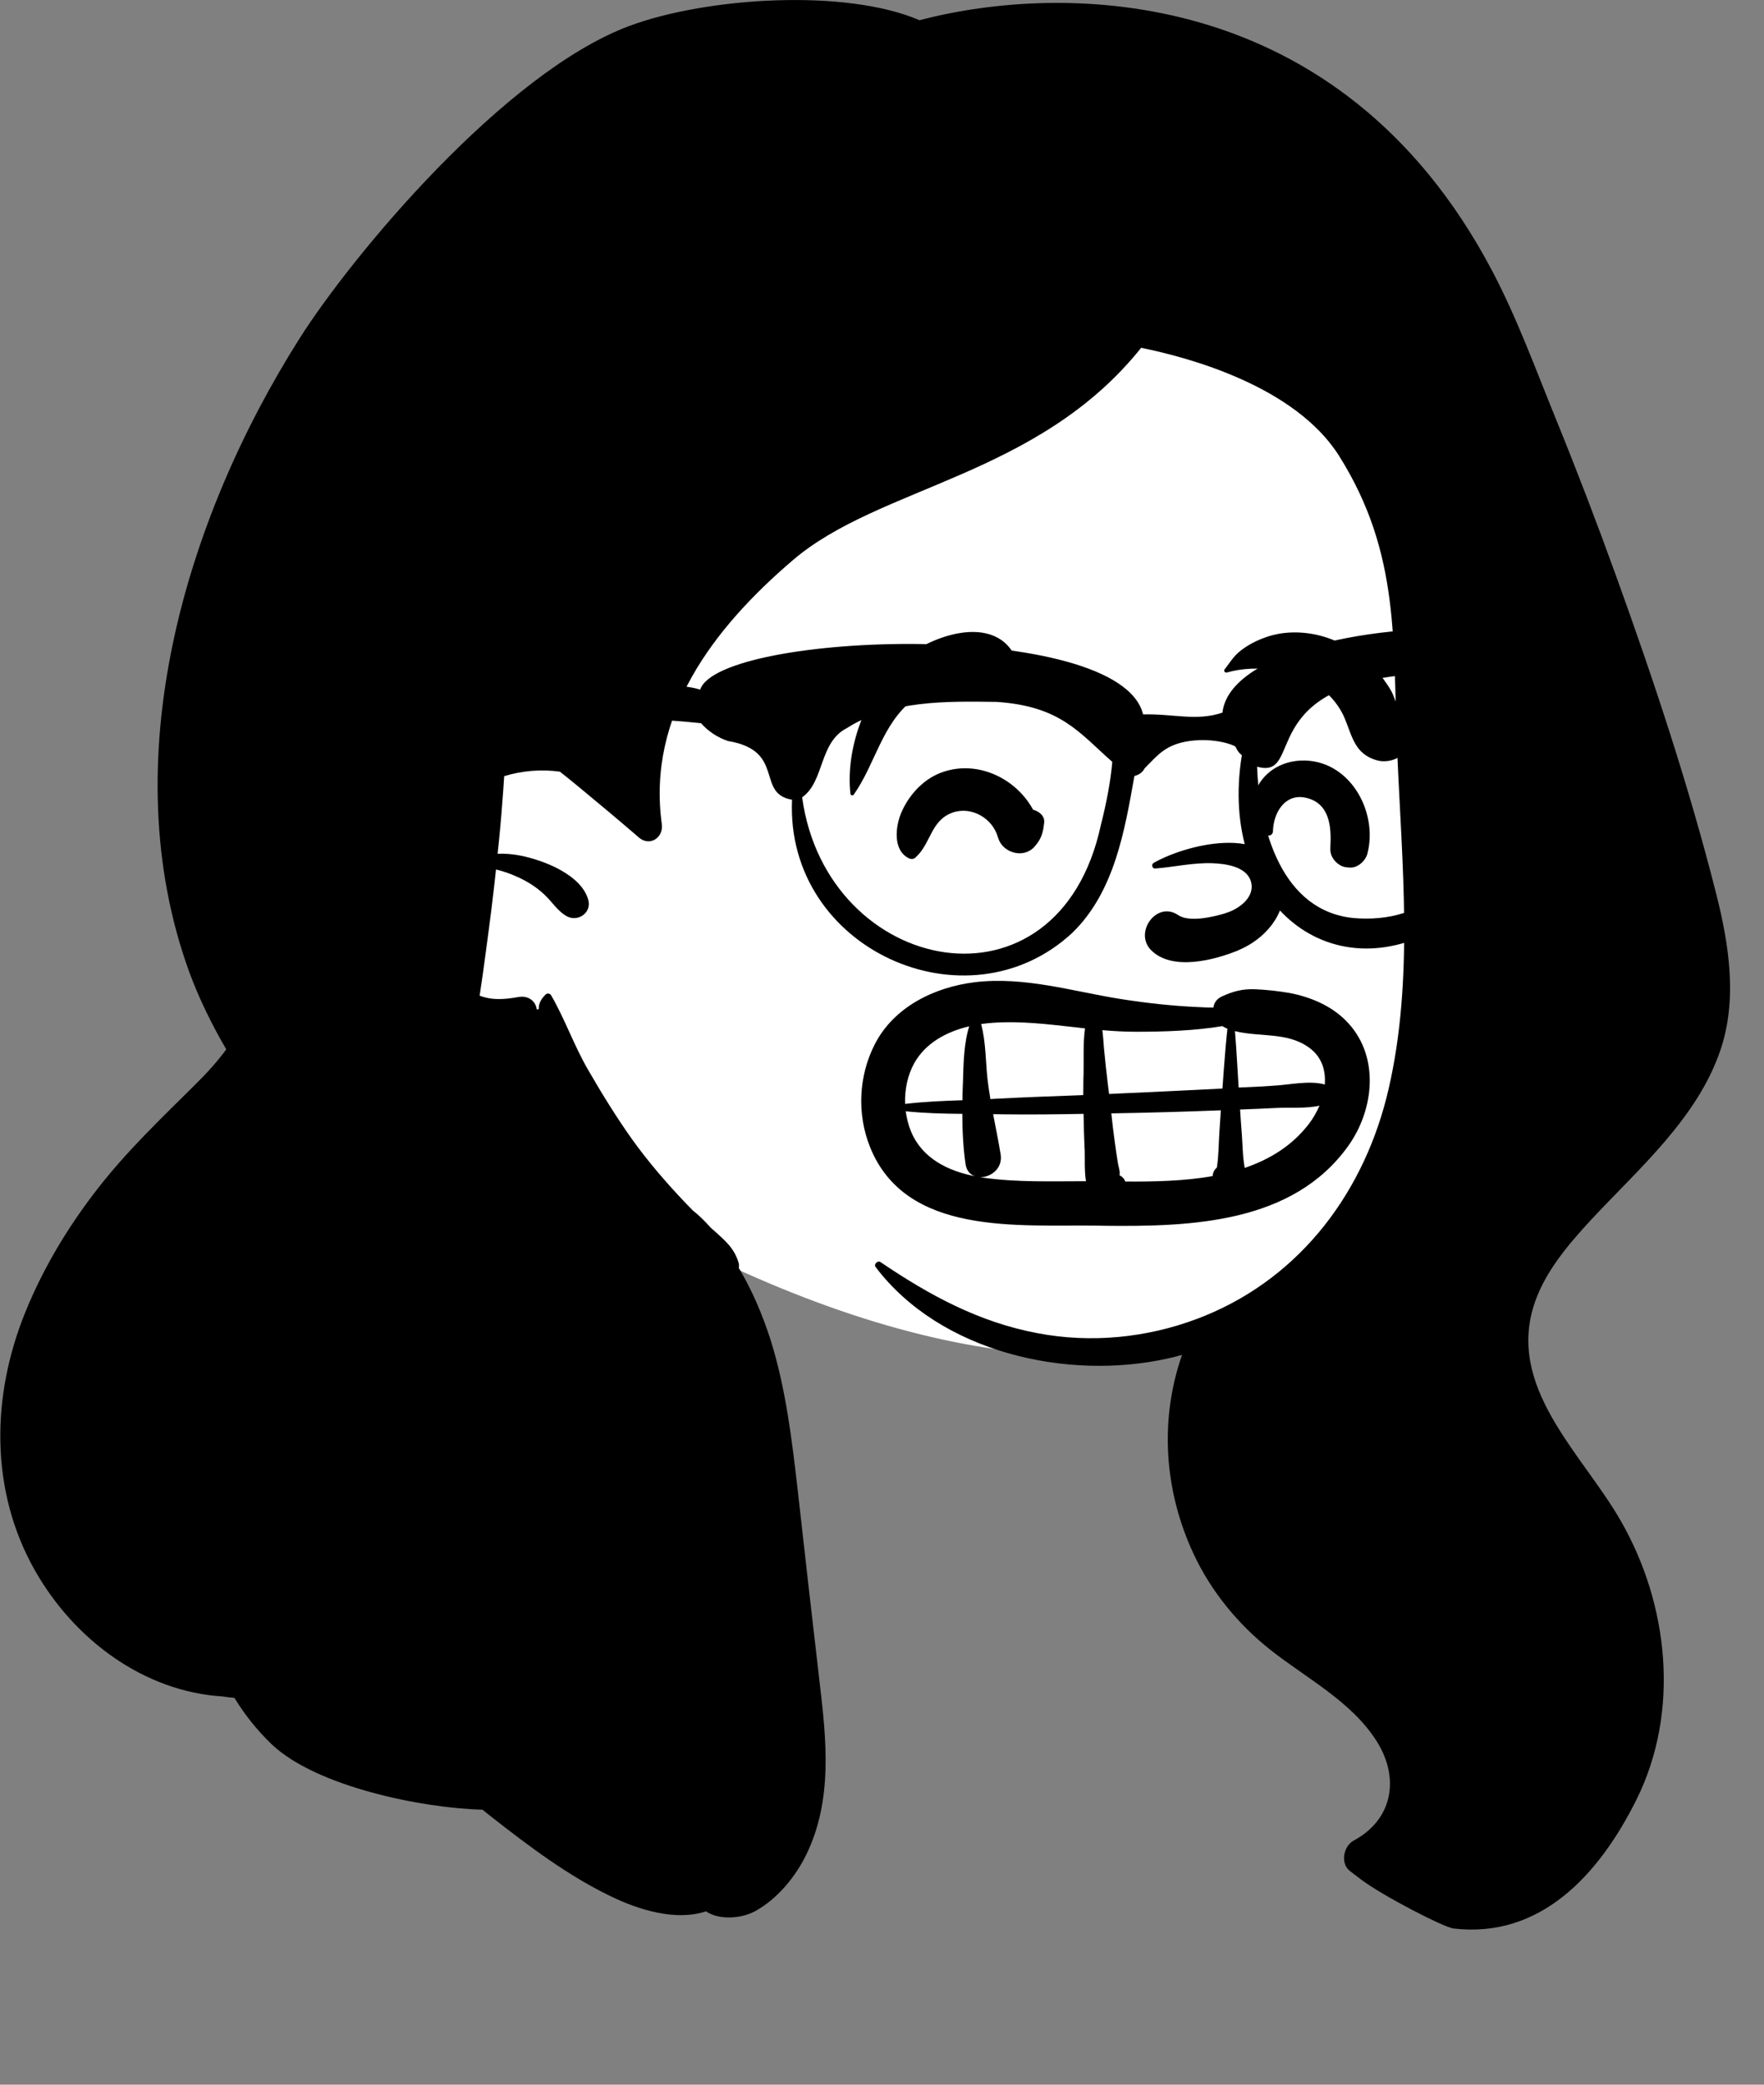
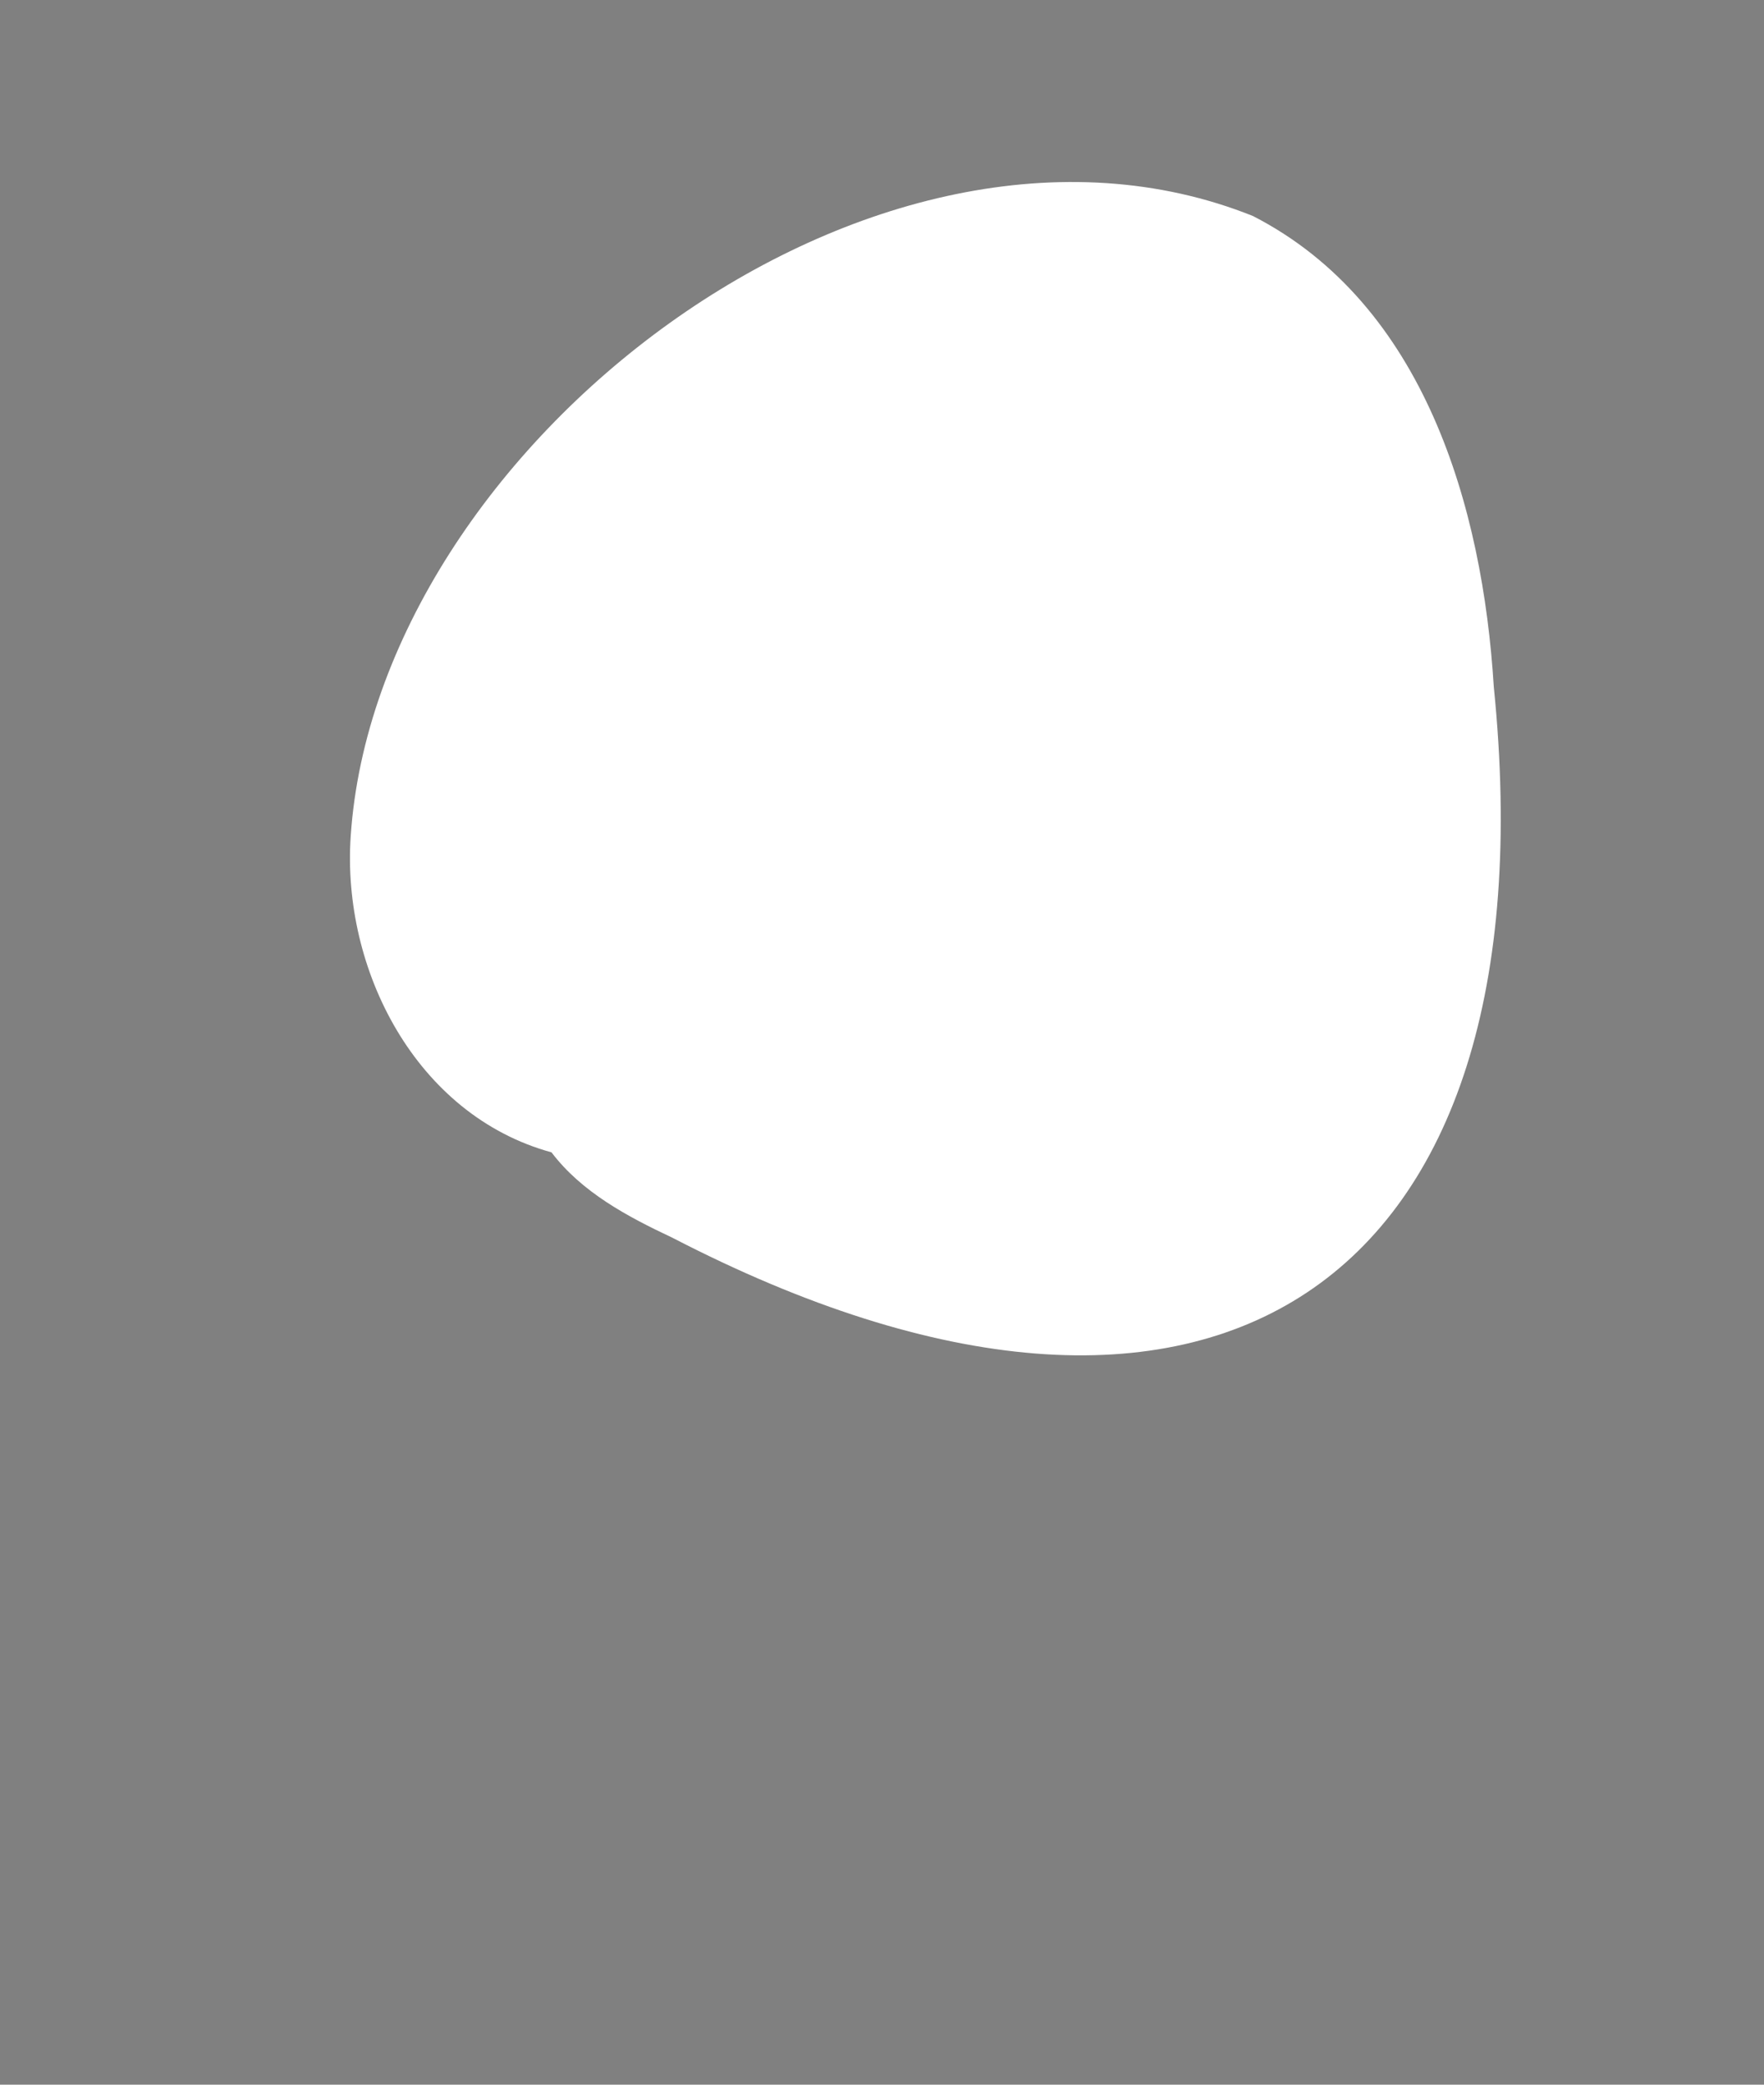
<svg xmlns="http://www.w3.org/2000/svg" fill="none" height="100%" overflow="visible" preserveAspectRatio="none" style="display: block;" viewBox="0 0 11 13" width="100%">
  <rect x="0" y="0" width="11" height="13" fill="#808080" stroke="none" />
  <g id="a">
    <g id="Head">
      <g id="head/head Long">
        <path clip-rule="evenodd" d="M9.315 4.283C9.246 3.164 8.883 1.896 7.813 1.347C5.453 0.402 2.351 2.782 2.187 5.213C2.13 6.045 2.593 6.954 3.439 7.186C3.627 7.434 3.911 7.586 4.192 7.718C7.536 9.45 9.696 8.042 9.315 4.283Z" fill="white" fill-rule="evenodd" id=" Background_2" />
-         <path clip-rule="evenodd" d="M10.076 3.587C9.958 3.26 9.833 2.934 9.702 2.612C9.574 2.298 9.458 1.977 9.299 1.678C8.351 -0.108 6.626 -0.108 5.734 0.126C5.271 -0.073 4.405 -0.017 3.924 0.162C3.144 0.453 2.194 1.596 1.869 2.109C1.151 3.242 0.704 4.751 1.18 6.061C1.243 6.232 1.322 6.391 1.411 6.544C1.355 6.62 1.29 6.692 1.218 6.763C1.005 6.974 0.791 7.178 0.607 7.415C0.424 7.651 0.272 7.903 0.159 8.18C-0.054 8.702 -0.065 9.293 0.217 9.792C0.463 10.226 0.897 10.548 1.387 10.579C1.412 10.583 1.437 10.586 1.462 10.588C1.527 10.695 1.606 10.793 1.696 10.879C1.973 11.141 2.632 11.276 3.008 11.285C3.027 11.3 3.047 11.316 3.066 11.331C3.296 11.511 3.538 11.694 3.802 11.822C3.981 11.91 4.215 11.982 4.402 11.919C4.487 11.976 4.625 11.964 4.709 11.918C4.847 11.842 4.96 11.705 5.028 11.565C5.193 11.226 5.154 10.854 5.111 10.491C5.064 10.091 5.019 9.69 4.974 9.289C4.938 8.976 4.9 8.657 4.805 8.355C4.755 8.199 4.691 8.048 4.607 7.907C4.609 7.895 4.609 7.883 4.605 7.872C4.578 7.783 4.522 7.737 4.455 7.676C4.446 7.669 4.437 7.661 4.429 7.653C4.395 7.614 4.359 7.579 4.321 7.549C4.306 7.534 4.292 7.519 4.277 7.504C4.156 7.377 4.041 7.244 3.939 7.101C3.841 6.963 3.752 6.818 3.667 6.671C3.58 6.521 3.523 6.356 3.437 6.207C3.43 6.194 3.411 6.192 3.401 6.203C3.374 6.23 3.357 6.261 3.36 6.293L3.347 6.295C3.342 6.246 3.297 6.207 3.236 6.217C3.145 6.233 3.07 6.239 2.991 6.209C3.005 6.117 3.018 6.025 3.03 5.933C3.053 5.763 3.075 5.593 3.093 5.422C3.138 5.433 3.182 5.448 3.225 5.468C3.287 5.495 3.345 5.532 3.394 5.578C3.443 5.623 3.477 5.683 3.537 5.715C3.606 5.75 3.689 5.691 3.669 5.614C3.628 5.457 3.396 5.367 3.253 5.337C3.204 5.327 3.154 5.322 3.103 5.324C3.115 5.214 3.125 5.105 3.133 4.995C3.137 4.944 3.141 4.892 3.144 4.84C3.256 4.806 3.375 4.796 3.491 4.812C3.529 4.842 3.567 4.872 3.604 4.903C3.721 5 3.838 5.097 3.953 5.196C3.964 5.205 3.974 5.214 3.984 5.223C4.053 5.281 4.138 5.223 4.127 5.14C4.033 4.458 4.451 3.915 4.942 3.495C5.484 3.029 6.471 2.975 7.116 2.169C7.413 2.229 8.077 2.408 8.351 2.844C8.734 3.454 8.684 4.001 8.713 4.693C8.742 5.386 8.817 6.108 8.659 6.791C8.514 7.421 8.12 7.959 7.509 8.207C7.494 8.213 7.479 8.219 7.463 8.225C7.148 8.343 6.803 8.377 6.471 8.314C6.103 8.245 5.796 8.077 5.49 7.87C5.473 7.859 5.447 7.883 5.46 7.901C5.863 8.434 6.655 8.612 7.284 8.471C7.313 8.465 7.342 8.457 7.371 8.449C7.23 8.853 7.259 9.295 7.442 9.688C7.552 9.924 7.72 10.129 7.924 10.29C8.15 10.468 8.429 10.611 8.586 10.86C8.729 11.089 8.686 11.346 8.441 11.478C8.379 11.511 8.356 11.619 8.417 11.667C8.44 11.685 8.464 11.703 8.488 11.721C8.625 11.824 9.002 12.018 9.063 12.026C9.605 12.09 9.97 11.693 10.204 11.224C10.478 10.674 10.407 10.003 10.104 9.479C9.862 9.059 9.384 8.645 9.574 8.113C9.642 7.923 9.78 7.761 9.915 7.614C10.069 7.448 10.233 7.292 10.381 7.119C10.527 6.948 10.657 6.761 10.729 6.546C10.835 6.232 10.782 5.892 10.703 5.578C10.533 4.905 10.312 4.24 10.076 3.587Z" fill="black" fill-rule="evenodd" id=" Ink_2" />
      </g>
      <g id="face/face expression Smile Big">
-         <path clip-rule="evenodd" d="M6.079 6.125C6.388 6.088 6.688 6.182 6.989 6.23C7.149 6.255 7.308 6.273 7.47 6.28C7.502 6.282 7.535 6.283 7.567 6.283C7.57 6.255 7.586 6.229 7.621 6.213C7.692 6.181 7.749 6.166 7.827 6.169C7.898 6.172 7.97 6.18 8.04 6.192C8.168 6.216 8.296 6.269 8.389 6.361C8.606 6.574 8.573 6.916 8.406 7.148C8.061 7.628 7.431 7.65 6.891 7.644L6.842 7.643C6.351 7.636 5.648 7.709 5.425 7.152C5.343 6.947 5.354 6.709 5.455 6.512C5.575 6.278 5.827 6.156 6.079 6.125ZM7.613 6.924L7.609 6.924C7.383 6.933 7.156 6.939 6.93 6.943C6.936 7.001 6.943 7.059 6.951 7.117C6.957 7.162 6.964 7.208 6.971 7.253C6.974 7.273 6.985 7.303 6.982 7.322L6.981 7.329C6.992 7.334 7.003 7.343 7.011 7.355C7.013 7.359 7.015 7.364 7.017 7.368C7.193 7.369 7.382 7.366 7.562 7.334L7.562 7.33C7.565 7.307 7.575 7.292 7.588 7.281C7.6 7.208 7.599 7.131 7.604 7.058C7.607 7.014 7.61 6.969 7.613 6.924ZM6.757 6.946C6.593 6.949 6.43 6.951 6.267 6.949L6.193 6.948C6.209 7.031 6.226 7.115 6.24 7.199C6.254 7.287 6.177 7.343 6.11 7.341C6.117 7.342 6.125 7.343 6.132 7.344C6.342 7.374 6.56 7.366 6.772 7.366C6.761 7.299 6.766 7.224 6.764 7.168L6.763 7.16C6.76 7.088 6.758 7.017 6.757 6.946ZM5.648 6.93C5.654 6.974 5.665 7.017 5.681 7.056C5.751 7.224 5.911 7.302 6.08 7.335C6.05 7.325 6.027 7.301 6.021 7.259C6.006 7.156 6.001 7.051 6.001 6.946C5.883 6.945 5.764 6.942 5.648 6.93ZM8.228 6.895C8.144 6.914 8.046 6.905 7.964 6.909C7.887 6.913 7.81 6.916 7.733 6.919C7.736 6.971 7.74 7.024 7.744 7.076C7.749 7.144 7.749 7.216 7.762 7.283C7.917 7.23 8.056 7.146 8.161 7.01C8.187 6.976 8.21 6.937 8.228 6.895ZM6.044 6.4C5.904 6.433 5.772 6.503 5.701 6.63C5.659 6.706 5.641 6.796 5.644 6.884C5.762 6.87 5.882 6.865 6.002 6.861C6.002 6.839 6.002 6.818 6.003 6.796L6.005 6.742C6.008 6.637 6.01 6.506 6.044 6.4ZM6.766 6.413L6.705 6.406C6.534 6.387 6.364 6.366 6.193 6.378C6.168 6.38 6.143 6.382 6.118 6.386C6.148 6.495 6.146 6.622 6.158 6.73C6.163 6.771 6.169 6.813 6.176 6.854L6.206 6.852C6.389 6.842 6.572 6.836 6.755 6.829C6.755 6.795 6.756 6.76 6.756 6.726L6.757 6.692C6.759 6.604 6.753 6.505 6.766 6.413ZM7.623 6.399C7.445 6.428 7.26 6.434 7.084 6.434C7.014 6.434 6.944 6.43 6.874 6.424C6.879 6.461 6.881 6.499 6.884 6.535C6.891 6.609 6.899 6.684 6.908 6.758L6.916 6.822C7.141 6.812 7.366 6.801 7.591 6.79L7.623 6.788L7.632 6.664C7.638 6.581 7.645 6.498 7.654 6.415L7.647 6.412C7.639 6.409 7.631 6.404 7.623 6.399ZM7.701 6.43C7.711 6.547 7.716 6.665 7.724 6.782L7.872 6.775C7.897 6.773 7.922 6.772 7.946 6.77C8.042 6.765 8.166 6.736 8.261 6.763C8.268 6.677 8.244 6.593 8.166 6.535C8.029 6.433 7.854 6.469 7.701 6.43ZM7.194 5.381C7.415 5.255 7.97 5.126 8.005 5.523C8.021 5.705 7.885 5.857 7.726 5.924L7.72 5.927C7.571 5.988 7.307 6.057 7.177 5.924C7.07 5.814 7.213 5.616 7.346 5.706C7.415 5.753 7.559 5.719 7.635 5.697L7.64 5.695C7.723 5.671 7.833 5.594 7.799 5.492C7.768 5.402 7.64 5.386 7.559 5.383C7.439 5.379 7.322 5.407 7.203 5.416C7.184 5.417 7.178 5.39 7.194 5.381ZM8.11 4.743C8.41 4.729 8.596 5.056 8.527 5.323C8.515 5.37 8.464 5.415 8.414 5.41L8.401 5.409C8.394 5.408 8.388 5.407 8.382 5.406C8.335 5.393 8.292 5.343 8.296 5.292L8.296 5.277C8.303 5.151 8.29 5.005 8.139 4.974C8.011 4.948 7.94 5.071 7.938 5.184C7.938 5.204 7.915 5.218 7.898 5.207C7.805 5.151 7.789 5.04 7.825 4.943C7.869 4.822 7.981 4.749 8.11 4.743ZM5.883 4.813C6.101 4.74 6.337 4.856 6.442 5.049C6.48 5.06 6.517 5.088 6.511 5.132C6.504 5.195 6.493 5.234 6.449 5.282C6.381 5.356 6.253 5.318 6.225 5.227L6.223 5.222C6.191 5.104 6.06 5.026 5.941 5.067C5.802 5.116 5.806 5.262 5.708 5.348C5.697 5.358 5.683 5.359 5.669 5.353C5.565 5.303 5.584 5.152 5.621 5.066C5.67 4.953 5.764 4.852 5.883 4.813ZM5.585 4.151C5.762 3.971 6.224 3.796 6.345 4.129C6.368 4.193 6.319 4.278 6.253 4.291C6.144 4.313 6.048 4.266 5.941 4.274C5.854 4.281 5.763 4.31 5.693 4.364C5.5 4.513 5.458 4.765 5.324 4.955C5.317 4.964 5.304 4.96 5.303 4.949C5.273 4.673 5.392 4.348 5.585 4.151ZM7.893 3.974C8.01 3.932 8.143 3.936 8.261 3.972C8.38 4.009 8.49 4.08 8.574 4.171C8.612 4.213 8.647 4.259 8.675 4.308C8.69 4.334 8.706 4.388 8.723 4.42C8.816 4.473 8.855 4.594 8.773 4.681L8.769 4.685L8.758 4.695C8.713 4.739 8.646 4.758 8.585 4.741C8.449 4.702 8.433 4.595 8.386 4.481C8.355 4.406 8.301 4.34 8.237 4.291C8.084 4.176 7.834 4.14 7.65 4.194C7.64 4.197 7.629 4.184 7.636 4.175C7.671 4.13 7.691 4.093 7.737 4.057C7.785 4.02 7.836 3.994 7.893 3.974Z" fill="black" fill-rule="evenodd" id=" Ink_3" />
-       </g>
+         </g>
      <g id="accessories/accessories Glasses 3">
-         <path clip-rule="evenodd" d="M8.995 5.528C8.874 5.691 8.649 5.743 8.442 5.725C7.994 5.682 7.853 5.175 7.839 4.781C8.139 4.865 7.813 4.268 8.839 4.203C9.2 4.173 9.101 4.391 9.26 4.55C9.257 4.884 9.201 5.247 8.995 5.528ZM6.865 5.144C6.6 6.379 5.154 6.085 5.002 4.972C5.142 4.874 5.106 4.63 5.28 4.541C5.556 4.365 5.901 4.373 6.215 4.377C6.616 4.404 6.73 4.57 6.936 4.751C6.926 4.872 6.898 5.015 6.865 5.144ZM9.568 3.998C9.553 3.996 9.538 3.994 9.524 3.991C9.512 3.985 9.498 3.98 9.483 3.977C9.447 3.968 9.411 3.961 9.375 3.958C8.861 3.843 7.672 4.007 7.623 4.444C7.459 4.499 7.317 4.45 7.128 4.455C6.983 3.853 4.486 3.938 4.366 4.301C4.366 4.301 4.365 4.301 4.365 4.3C4.25 4.265 4.08 4.273 3.947 4.268C3.666 4.262 3.383 4.287 3.107 4.346C2.591 4.428 1.886 4.524 2.245 5.168C2.245 5.168 2.245 5.168 2.245 5.168L2.245 5.168C2.307 5.231 2.412 5.181 2.416 5.095C2.295 4.79 2.568 4.753 2.778 4.665C3.3 4.478 3.832 4.452 4.372 4.51C4.413 4.558 4.475 4.6 4.54 4.621C4.901 4.681 4.711 4.949 4.939 4.987C4.897 5.92 6.031 6.428 6.688 5.816C6.95 5.56 7.013 5.181 7.074 4.839C7.106 4.831 7.126 4.814 7.138 4.791C7.216 4.714 7.264 4.643 7.417 4.621C7.57 4.6 7.688 4.643 7.704 4.656C7.708 4.664 7.712 4.672 7.717 4.68C7.724 4.692 7.734 4.702 7.744 4.709C7.593 5.637 8.315 6.224 9.044 5.743C9.361 5.446 9.428 4.99 9.441 4.584C9.484 4.558 9.511 4.508 9.496 4.445C9.476 4.358 9.524 4.283 9.6 4.245C9.7 4.196 9.682 4.017 9.568 3.998Z" fill="black" fill-rule="evenodd" id=" Ink_4" />
-       </g>
+         </g>
    </g>
  </g>
</svg>